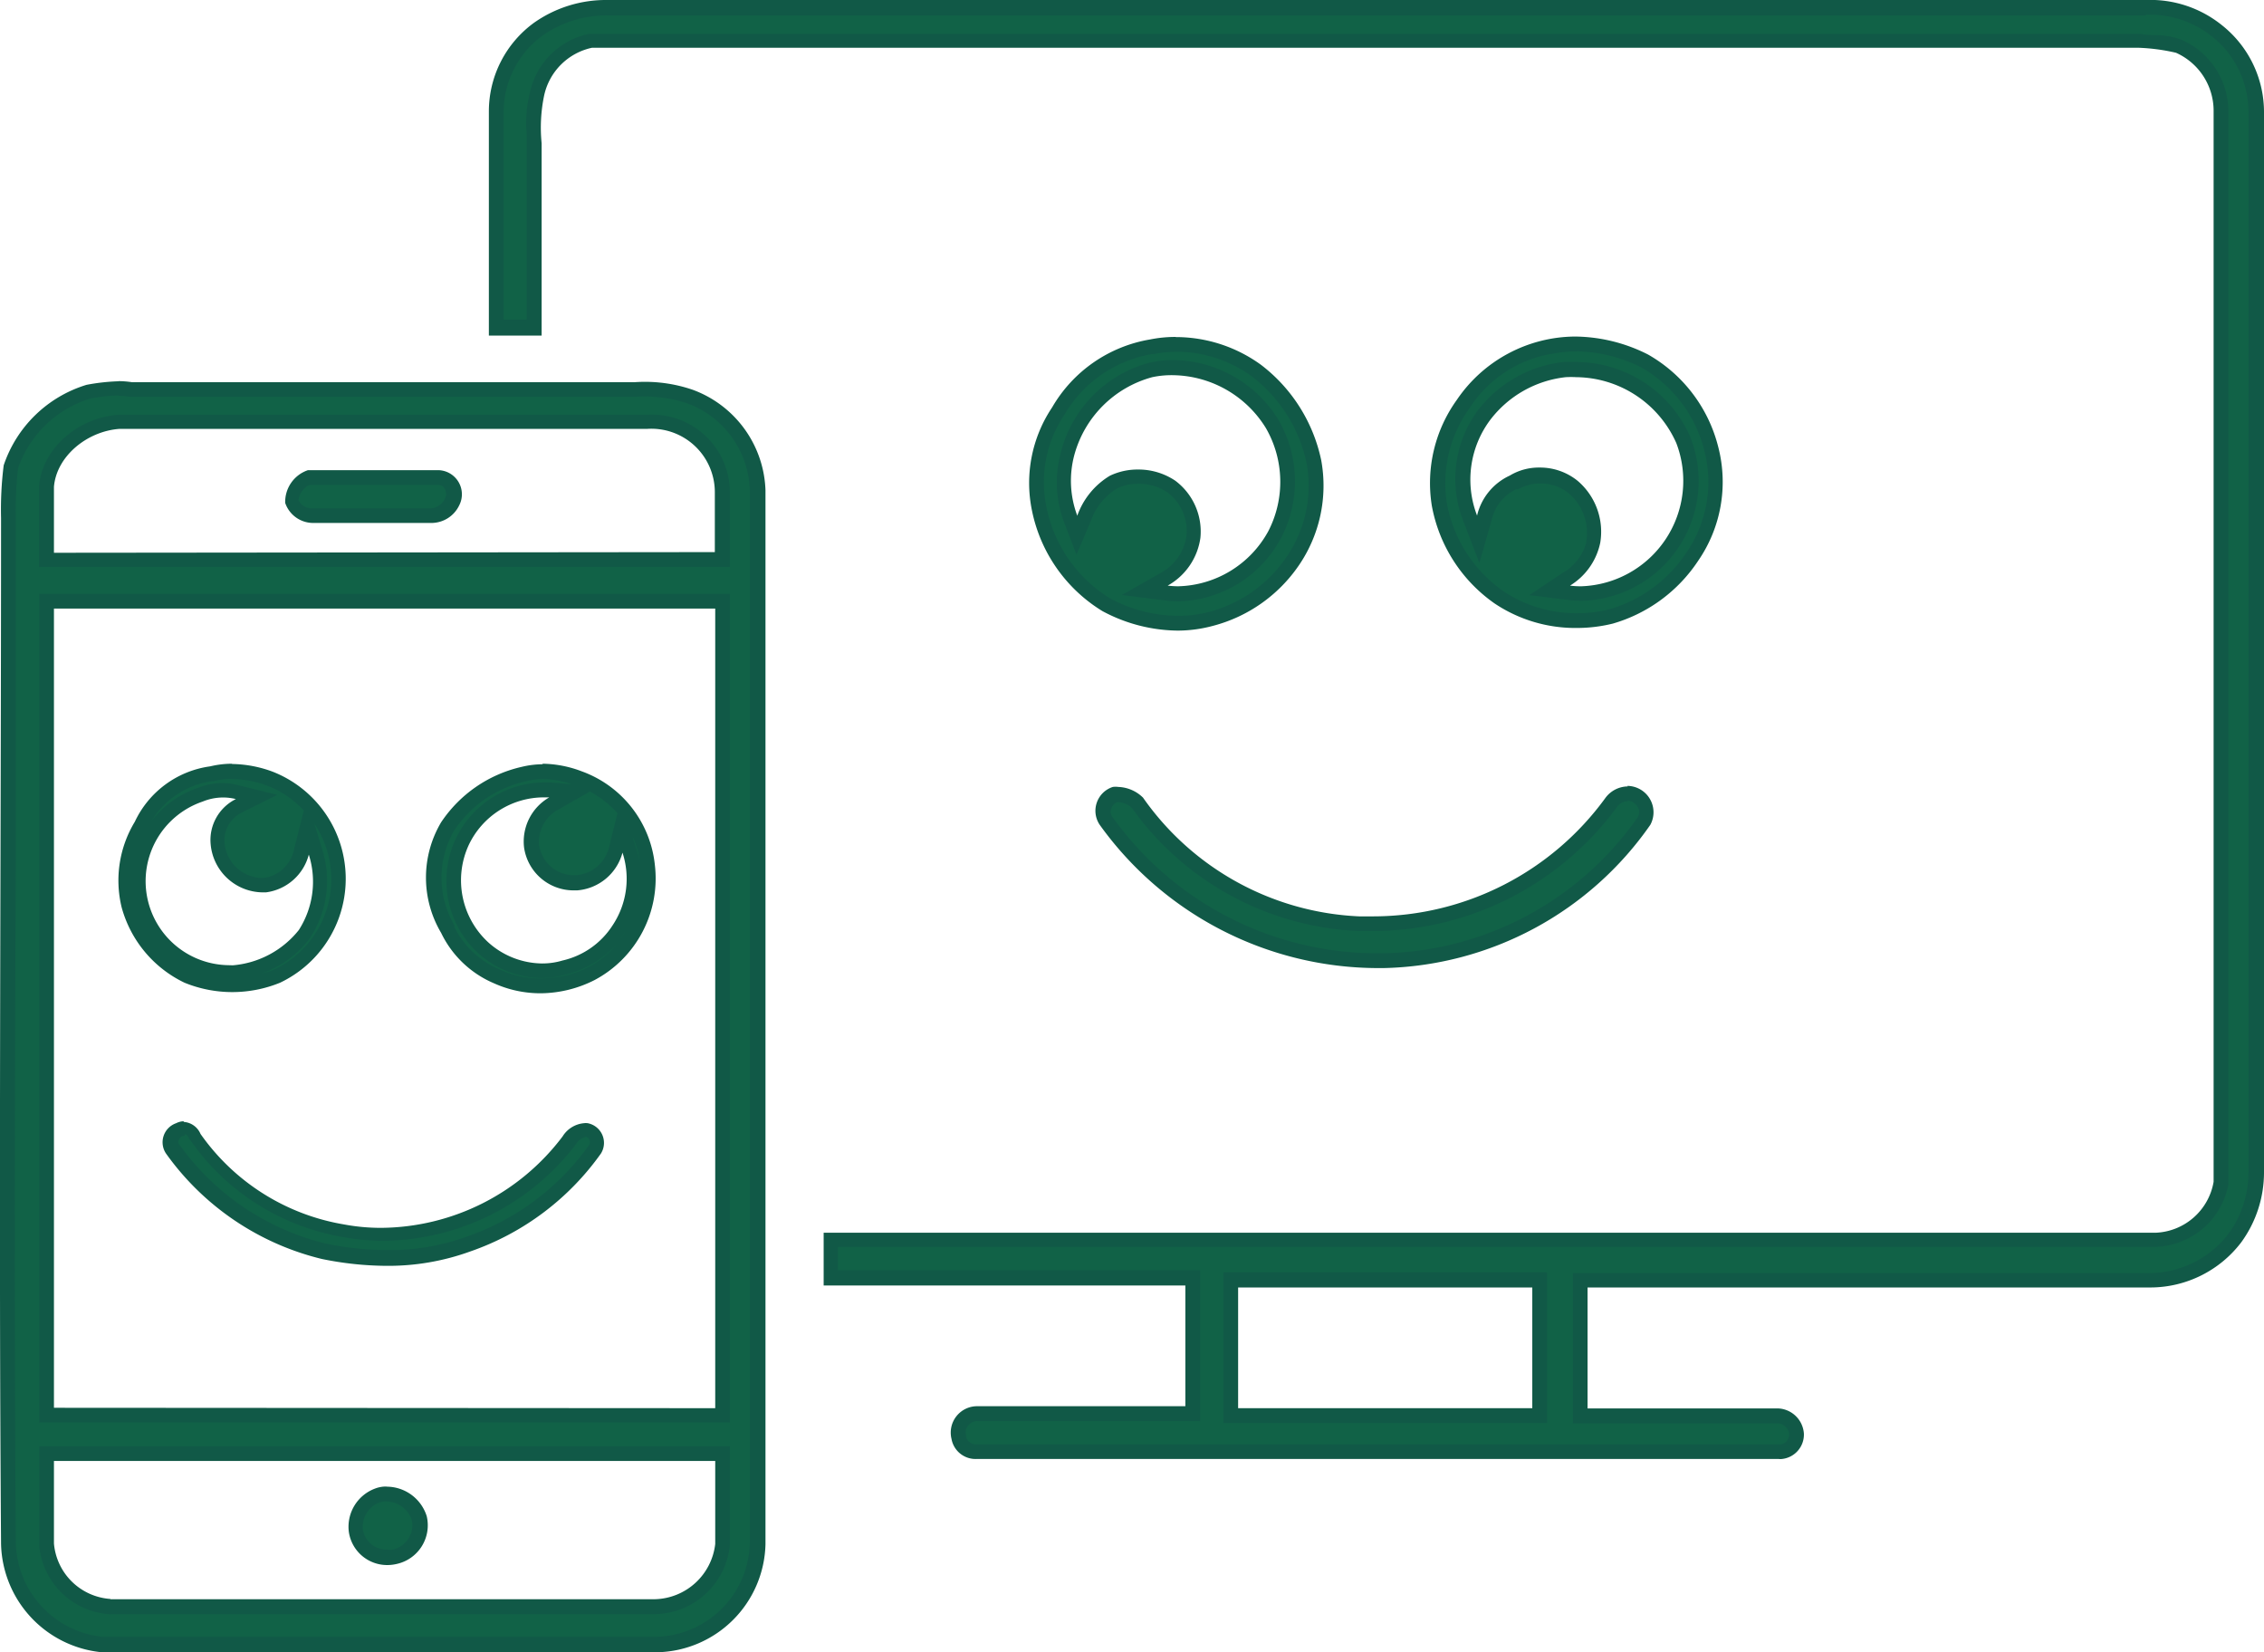
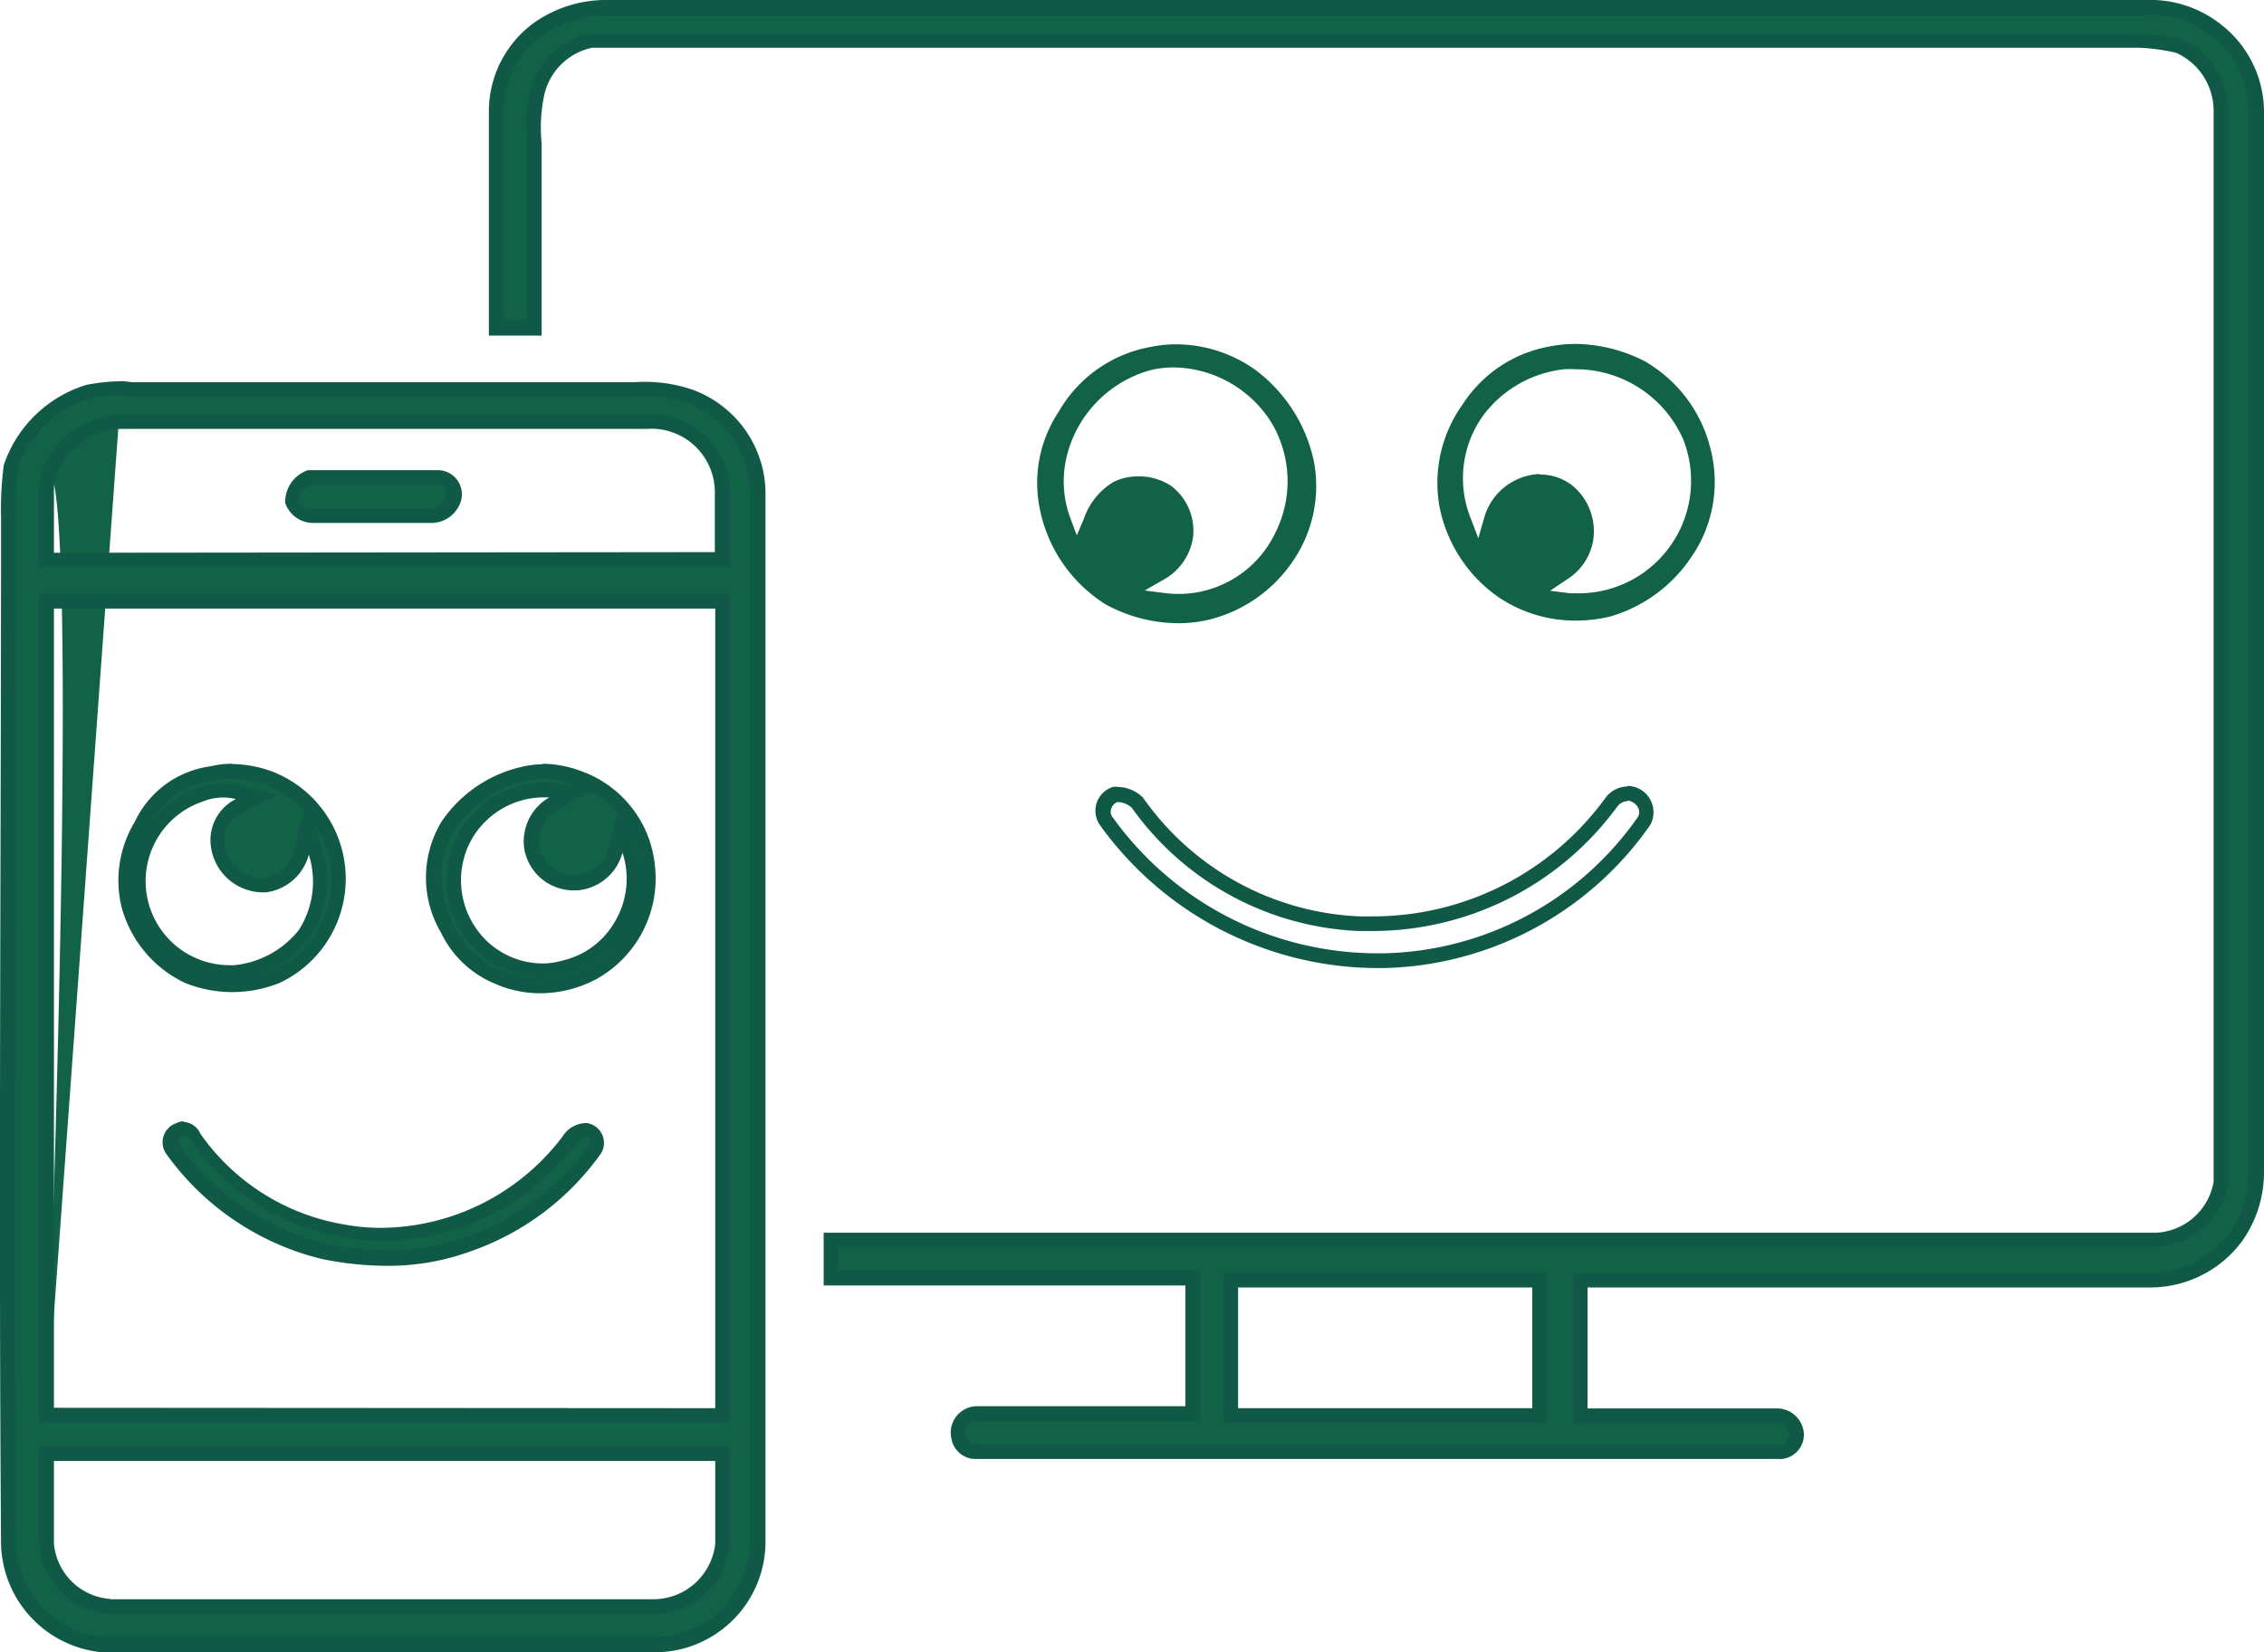
<svg xmlns="http://www.w3.org/2000/svg" viewBox="0 0 171.63 125.23">
  <defs>
    <style>.cls-1{fill:#116247;}.cls-2{fill:#115947;}</style>
  </defs>
  <g id="Ebene_2" data-name="Ebene 2">
    <g id="Ebene_6" data-name="Ebene 6">
      <path class="cls-1" d="M135.65,110.57H74.6a1.29,1.29,0,0,1-1.36-1.08,1.32,1.32,0,0,1,.19-1.2,1.45,1.45,0,0,1,1.17-.6H91V97.4H63.53V94.51H164a5.23,5.23,0,0,0,4.94-4.27V9a5.36,5.36,0,0,0-3.19-4.9,5.41,5.41,0,0,0-1.92-.32,6.93,6.93,0,0,1-1-.1H45.37l-.06,0a5.24,5.24,0,0,0-4,4.05,8.4,8.4,0,0,0-.23,2.9c0,.28,0,.56,0,.83V25.35H38.18V9a7.74,7.74,0,0,1,3.2-6.22,8.94,8.94,0,0,1,5.2-1.61H163.23a8.09,8.09,0,0,1,5.35,1.77,7.9,7.9,0,0,1,3,6.25V89.38a8.32,8.32,0,0,1-1.61,5,8.14,8.14,0,0,1-6.41,3.21H120.35v10.27H135.4a1.5,1.5,0,0,1,1.35,1.34A1.32,1.32,0,0,1,135.65,110.57Zm-41.79-2.71h23.42V97.59H93.86Z" transform="translate(-0.56 -0.56)" />
      <path class="cls-2" d="M163.23,1.68a7.53,7.53,0,0,1,5,1.63l0,0,0,0a7.28,7.28,0,0,1,2.78,5.77V89.38a7.83,7.83,0,0,1-1.5,4.68,7.59,7.59,0,0,1-6,3H119.8v11.39h15.6a.94.94,0,0,1,.79.78.78.78,0,0,1-.57.81h0l-.11,0H74.6a.75.75,0,0,1-.81-.63v-.06l0-.07a.73.73,0,0,1,.14-.63.88.88,0,0,1,.71-.37H91.54V96.84H64.09V95.07H164a5.8,5.8,0,0,0,5.49-4.73V9a5.94,5.94,0,0,0-3.56-5.43,5.87,5.87,0,0,0-2.09-.35,5.69,5.69,0,0,1-1-.09l-.11,0H45.31l-.12,0a5.8,5.8,0,0,0-4.46,4.45,9.44,9.44,0,0,0-.25,3.08c0,.27,0,.54,0,.8V24.79H38.74V9a7.18,7.18,0,0,1,3-5.78,8.39,8.39,0,0,1,4.86-1.49H163.23M93.3,108.42h24.54V97H93.3v11.39M163.23.56H46.58a9.46,9.46,0,0,0-5.53,1.72A8.31,8.31,0,0,0,37.62,9v17h4V11.42a11.92,11.92,0,0,1,.19-3.62,4.72,4.72,0,0,1,3.63-3.62H162.66a14.87,14.87,0,0,1,2.86.38A4.82,4.82,0,0,1,168.37,9V90.14A4.65,4.65,0,0,1,164,94H63v4H90.42v9.15H74.6a2,2,0,0,0-1.91,2.47,1.85,1.85,0,0,0,1.91,1.53h60.8a1.06,1.06,0,0,0,.25,0,1.86,1.86,0,0,0,1.66-1.93,2.05,2.05,0,0,0-1.91-1.9H120.91V98.15h42.7a8.67,8.67,0,0,0,6.86-3.43,9,9,0,0,0,1.72-5.34V9.14A8.4,8.4,0,0,0,169,2.47,8.64,8.64,0,0,0,163.23.56ZM94.42,107.3V98.15h22.3v9.15Z" transform="translate(-0.56 -0.56)" />
      <path class="cls-1" d="M89.86,47.8a11.61,11.61,0,0,1-5.47-1.42,11.1,11.1,0,0,1-5-7.23,9.76,9.76,0,0,1,1.44-7.4,10.08,10.08,0,0,1,7-4.9,9.13,9.13,0,0,1,1.87-.19,10.38,10.38,0,0,1,6.11,2,11.66,11.66,0,0,1,4.36,6.9,10.07,10.07,0,0,1-1.63,7.58,10.8,10.8,0,0,1-6.17,4.35A9.79,9.79,0,0,1,89.86,47.8Zm-3-11.13a4.36,4.36,0,0,1,2.52.75A4.26,4.26,0,0,1,91,41.29a4.39,4.39,0,0,1-2.2,3.19l-1.46.84,1.66.21a8.13,8.13,0,0,0,8.2-4.5A8.7,8.7,0,0,0,97,32.68a8.89,8.89,0,0,0-7.48-4.27,7.48,7.48,0,0,0-1.71.2,9,9,0,0,0-6.32,6.3,8,8,0,0,0,.21,4.92l.49,1.31.55-1.29A5.17,5.17,0,0,1,85,37.08,4.17,4.17,0,0,1,86.81,36.67Z" transform="translate(-0.56 -0.56)" />
-       <path class="cls-2" d="M89.69,27.22h0a9.75,9.75,0,0,1,5.77,1.87,11.18,11.18,0,0,1,4.15,6.57,9.51,9.51,0,0,1-1.55,7.16,10.25,10.25,0,0,1-5.83,4.12,9.33,9.33,0,0,1-2.37.3,11,11,0,0,1-5.16-1.33A10.56,10.56,0,0,1,79.89,39a9.16,9.16,0,0,1,1.36-7v0l0,0A9.53,9.53,0,0,1,87.9,27.4H88a8.8,8.8,0,0,1,1.72-.17M82.15,42.64l1.1-2.57a4.69,4.69,0,0,1,2-2.49,3.63,3.63,0,0,1,1.61-.35,3.88,3.88,0,0,1,2.2.65,3.65,3.65,0,0,1,1.44,3.33A3.81,3.81,0,0,1,88.53,44l-2.92,1.66,3.34.42a7,7,0,0,0,.92.06,9.05,9.05,0,0,0,7.82-4.83,9.28,9.28,0,0,0-.21-8.92,9.48,9.48,0,0,0-8-4.54,7.67,7.67,0,0,0-1.81.21A9.43,9.43,0,0,0,81,34.79,8.63,8.63,0,0,0,81.17,40l1,2.61M89.69,26.1a9.6,9.6,0,0,0-1.94.19,10.61,10.61,0,0,0-7.43,5.15,10.29,10.29,0,0,0-1.53,7.81,11.64,11.64,0,0,0,5.34,7.63,12.27,12.27,0,0,0,5.73,1.48A10.36,10.36,0,0,0,92.51,48,11.36,11.36,0,0,0,99,43.45a10.7,10.7,0,0,0,1.72-8,12.25,12.25,0,0,0-4.57-7.24,11,11,0,0,0-6.45-2.1ZM82.22,39.63A7.52,7.52,0,0,1,82,35.06a8.39,8.39,0,0,1,5.91-5.91A7,7,0,0,1,89.52,29a8.39,8.39,0,0,1,7,4,8.16,8.16,0,0,1,.19,7.82A8,8,0,0,1,89.87,45a7.13,7.13,0,0,1-.79-.05,4.92,4.92,0,0,0,2.48-3.62A4.81,4.81,0,0,0,89.66,37a5,5,0,0,0-2.85-.85,4.86,4.86,0,0,0-2.11.47,5.79,5.79,0,0,0-2.48,3.05Z" transform="translate(-0.56 -0.56)" />
      <path class="cls-1" d="M120.09,47.6a10.4,10.4,0,0,1-5.91-1.76,10.91,10.91,0,0,1-4.53-7.07,10.24,10.24,0,0,1,1.8-7.57,9.9,9.9,0,0,1,6.49-4.36,10.44,10.44,0,0,1,2.06-.21,11.77,11.77,0,0,1,5.24,1.31,10.55,10.55,0,0,1,5,6.68,10,10,0,0,1-1.44,8.13,11.13,11.13,0,0,1-6.17,4.54A10.91,10.91,0,0,1,120.09,47.6Zm-2.82-11.07a3.94,3.94,0,0,1,2.52.86,4.49,4.49,0,0,1,1.53,4.22,4.36,4.36,0,0,1-2,2.89l-1.25.84,1.49.19c.31,0,.62,0,.93,0a8.53,8.53,0,0,0,7.66-11.69A8.9,8.9,0,0,0,120,28.55a8.44,8.44,0,0,0-.87,0,8.86,8.86,0,0,0-6.1,3.46,8.14,8.14,0,0,0-1,7.78l.6,1.57.46-1.61a4.56,4.56,0,0,1,4.2-3.26Z" transform="translate(-0.56 -0.56)" />
-       <path class="cls-2" d="M120,27.19a11.24,11.24,0,0,1,5,1.23,10.08,10.08,0,0,1,4.78,6.36,9.46,9.46,0,0,1-1.37,7.66,10.53,10.53,0,0,1-5.82,4.3,10,10,0,0,1-2.46.3,9.87,9.87,0,0,1-5.59-1.66,10.43,10.43,0,0,1-4.3-6.69,9.75,9.75,0,0,1,1.72-7.19,9.27,9.27,0,0,1,6.1-4.1h.08a8.64,8.64,0,0,1,1.9-.2m-7.32,16,.92-3.22a3.38,3.38,0,0,1,1.85-2.33l.08,0,.07,0a3.22,3.22,0,0,1,1.67-.44,3.37,3.37,0,0,1,2.15.72,3.94,3.94,0,0,1,1.35,3.68v.08A3.83,3.83,0,0,1,119,44l-2.5,1.67,3,.37a8.26,8.26,0,0,0,1,.06,9.09,9.09,0,0,0,8.18-12.46A9.49,9.49,0,0,0,120,28a8.52,8.52,0,0,0-.9,0,9.51,9.51,0,0,0-6.53,3.7,8.73,8.73,0,0,0-1.1,8.3l1.2,3.13M120,26.07a10.91,10.91,0,0,0-9,4.8,10.8,10.8,0,0,0-1.9,8,11.57,11.57,0,0,0,4.76,7.43,11,11,0,0,0,6.23,1.86,11.4,11.4,0,0,0,2.73-.33,11.63,11.63,0,0,0,6.48-4.77,10.54,10.54,0,0,0,1.53-8.57,11.19,11.19,0,0,0-5.34-7.06A12.44,12.44,0,0,0,120,26.07Zm-7.47,13.56a7.56,7.56,0,0,1,1-7.24,8.34,8.34,0,0,1,5.72-3.24,7.32,7.32,0,0,1,.81,0,8.38,8.38,0,0,1,7.58,5A8,8,0,0,1,120.44,45a6.2,6.2,0,0,1-.86-.05,5,5,0,0,0,2.29-3.24A5.07,5.07,0,0,0,120.15,37a4.53,4.53,0,0,0-2.88-1,4.28,4.28,0,0,0-2.26.61,4.46,4.46,0,0,0-2.48,3.05Z" transform="translate(-0.56 -0.56)" />
-       <path class="cls-1" d="M8.27,125.23a7.91,7.91,0,0,1-7.07-7.64c-.12-17.28-.08-34.85,0-51.84q0-13,0-25.93A27.93,27.93,0,0,1,1.38,36a9,9,0,0,1,5.89-5.69A15.44,15.44,0,0,1,9.55,30a5.17,5.17,0,0,1,.91.07H48.68a10.56,10.56,0,0,1,4.16.53A7.83,7.83,0,0,1,58,37.73v79.86a7.84,7.84,0,0,1-7.64,7.64Zm-4.18-7.64a5.16,5.16,0,0,0,4.84,4.76H50.2a5.3,5.3,0,0,0,5.13-4.7v-6.9H4.09Zm0-9.73H55.34V46.13H4.09ZM9.56,32.6C6.75,32.81,4.3,35,4.09,37.49v5.56H55.34V37.92a5.49,5.49,0,0,0-2.11-4.24,5.57,5.57,0,0,0-3.6-1.09H9.56Z" transform="translate(-0.56 -0.56)" />
+       <path class="cls-1" d="M8.27,125.23a7.91,7.91,0,0,1-7.07-7.64c-.12-17.28-.08-34.85,0-51.84q0-13,0-25.93A27.93,27.93,0,0,1,1.38,36a9,9,0,0,1,5.89-5.69A15.44,15.44,0,0,1,9.55,30a5.17,5.17,0,0,1,.91.07H48.68a10.56,10.56,0,0,1,4.16.53A7.83,7.83,0,0,1,58,37.73v79.86a7.84,7.84,0,0,1-7.64,7.64Zm-4.18-7.64a5.16,5.16,0,0,0,4.84,4.76H50.2a5.3,5.3,0,0,0,5.13-4.7v-6.9H4.09Zm0-9.73H55.34V46.13H4.09ZC6.75,32.81,4.3,35,4.09,37.49v5.56H55.34V37.92a5.49,5.49,0,0,0-2.11-4.24,5.57,5.57,0,0,0-3.6-1.09H9.56Z" transform="translate(-0.56 -0.56)" />
      <path class="cls-2" d="M9.55,30.57a4.25,4.25,0,0,1,.82.07H48.68a10.24,10.24,0,0,1,3.94.48l0,0h0a7.23,7.23,0,0,1,4.78,6.57v79.86a7.27,7.27,0,0,1-7.08,7.08H8.32a7.34,7.34,0,0,1-6.56-7.09c-.12-17.27-.08-34.84,0-51.83q0-13,0-25.93a27,27,0,0,1,.17-3.74,8.45,8.45,0,0,1,5.43-5.26,13.37,13.37,0,0,1,2.19-.25m-6,13H55.89V37.92A5.9,5.9,0,0,0,49.63,32H9.52c-3.13.24-5.76,2.61-6,5.4v6.17m0,64.81H55.89V45.57H3.53v62.85m5.4,14.49H50.2a5.8,5.8,0,0,0,5.69-5.22v-7.5H3.53v7.5a5.73,5.73,0,0,0,5.4,5.23m.62-93.46a15.45,15.45,0,0,0-2.43.27,9.56,9.56,0,0,0-6.28,6.1,26.87,26.87,0,0,0-.2,4c0,25.93-.19,51.85,0,77.77a8.45,8.45,0,0,0,7.63,8.2H50.39a8.39,8.39,0,0,0,8.2-8.2V37.73a8.41,8.41,0,0,0-5.53-7.63,11.13,11.13,0,0,0-4.38-.57H10.56a6.87,6.87,0,0,0-1-.08Zm-4.9,13v-5c.19-2.29,2.47-4.2,4.95-4.39h40a4.81,4.81,0,0,1,5.15,4.77v4.57Zm0,64.81V46.69H54.78V107.3Zm4.28,14.49a4.61,4.61,0,0,1-4.28-4.2V111.3H54.78v6.29a4.72,4.72,0,0,1-4.58,4.19H8.93Z" transform="translate(-0.56 -0.56)" />
      <path class="cls-1" d="M24.28,39.65a1.63,1.63,0,0,1-1.53-1.08A2,2,0,0,1,24,36.76h9.85a1.12,1.12,0,0,1,.95.55,1.33,1.33,0,0,1,.07,1.31,1.77,1.77,0,0,1-1.59,1Z" transform="translate(-0.56 -0.56)" />
      <path class="cls-2" d="M33.81,37.32a.55.55,0,0,1,.47.29.77.77,0,0,1,0,.76,1.24,1.24,0,0,1-1.09.72h-9a1.07,1.07,0,0,1-1-.62A1.5,1.5,0,0,1,24,37.32h9.77m0-1.12H23.9a2.54,2.54,0,0,0-1.72,2.48,2.24,2.24,0,0,0,2.1,1.52h9a2.34,2.34,0,0,0,2.09-1.33,1.83,1.83,0,0,0-1.52-2.67Z" transform="translate(-0.56 -0.56)" />
      <path class="cls-1" d="M18.18,75.24a9,9,0,0,1-3.41-.67,8.29,8.29,0,0,1-4.43-5.33,8.07,8.07,0,0,1,.89-6.07,6.9,6.9,0,0,1,5.31-3.92,6.74,6.74,0,0,1,1.6-.2,8.16,8.16,0,0,1,8.06,7.33,8.35,8.35,0,0,1-4.64,8.2A8.89,8.89,0,0,1,18.18,75.24Zm-.77-14.75a4.61,4.61,0,0,0-1.73.35,6.93,6.93,0,0,0,2.14,13.48h.4a7.71,7.71,0,0,0,5.36-2.89,7.33,7.33,0,0,0,.85-6.22l-.58-2-.5,2a3.32,3.32,0,0,1-2.76,2.44h-.25A3.46,3.46,0,0,1,17,64.55a2.9,2.9,0,0,1,1.6-2.88L20,61l-1.46-.37A4.37,4.37,0,0,0,17.41,60.49Z" transform="translate(-0.56 -0.56)" />
      <path class="cls-2" d="M18.14,59.61h0a7.86,7.86,0,0,1,2.7.51A7.37,7.37,0,0,1,23.59,62l-.78,3.11a2.73,2.73,0,0,1-2.25,2h-.22a2.92,2.92,0,0,1-2.76-2.66,2.35,2.35,0,0,1,1.29-2.29l2.71-1.35-2.94-.73a4.83,4.83,0,0,0-1.23-.16,5,5,0,0,0-1.9.38,7.5,7.5,0,0,0-3.45,2.47,6.41,6.41,0,0,1,4.56-3h.12a5.71,5.71,0,0,1,1.4-.17m6.19,3.31a7.55,7.55,0,0,1-3,11.14,8.06,8.06,0,0,1-1,.33A7.87,7.87,0,0,0,24,71.75l0,0,0,0A7.87,7.87,0,0,0,25,65l-.64-2.12m-6.19-4.43a7.22,7.22,0,0,0-1.68.2,7.42,7.42,0,0,0-5.71,4.2,8.59,8.59,0,0,0-1,6.48,8.94,8.94,0,0,0,4.77,5.72,9.58,9.58,0,0,0,7.24,0,8.72,8.72,0,0,0-.57-16,9.14,9.14,0,0,0-3.09-.58Zm-.32,15.27a6.37,6.37,0,0,1-1.93-12.4,4.08,4.08,0,0,1,1.52-.31,3.89,3.89,0,0,1,1,.12,3.46,3.46,0,0,0-1.91,3.43,4,4,0,0,0,3.88,3.64l.32,0a3.87,3.87,0,0,0,3.24-2.86,6.77,6.77,0,0,1-.76,5.72,7.16,7.16,0,0,1-5,2.67Z" transform="translate(-0.56 -0.56)" />
      <path class="cls-1" d="M41.56,75.29a7.92,7.92,0,0,1-3.32-.71,7.29,7.29,0,0,1-3.73-3.53,7.73,7.73,0,0,1,0-7.87,9.41,9.41,0,0,1,5.74-3.94,6.42,6.42,0,0,1,1.5-.19,7.74,7.74,0,0,1,2.76.55,7.9,7.9,0,0,1,5.16,6.56,8.16,8.16,0,0,1-4.26,8.23A8.58,8.58,0,0,1,41.56,75.29Zm.21-14.89a6.9,6.9,0,0,0-4.5,12.07,6.63,6.63,0,0,0,4.36,1.68,5.93,5.93,0,0,0,1.68-.24A6.65,6.65,0,0,0,47.45,71a6.83,6.83,0,0,0,.8-6l-.6-1.83L47.18,65a3.34,3.34,0,0,1-3,2.44H44a3.21,3.21,0,0,1-3.12-2.75,3.31,3.31,0,0,1,1.62-3.27l1.59-.91-1.82-.14Z" transform="translate(-0.56 -0.56)" />
      <path class="cls-2" d="M41.72,59.61h0A7,7,0,0,1,43.9,60l-1.62-.13h-.51a7.45,7.45,0,0,0-4.89,13,7.25,7.25,0,0,0,4.75,1.83,6.56,6.56,0,0,0,1.82-.26,7.59,7.59,0,0,0,3.84-2.29,7,7,0,0,1-2.16,1.73,8,8,0,0,1-3.57.84,7.29,7.29,0,0,1-3.1-.67A6.7,6.7,0,0,1,35,70.82l0-.07,0-.06a7.16,7.16,0,0,1,0-7.2,8.88,8.88,0,0,1,5.43-3.71,5.55,5.55,0,0,1,1.35-.17m3.49.94a7.71,7.71,0,0,1,2.1,1.65l-.67,2.7a2.79,2.79,0,0,1-2.46,2H44a2.67,2.67,0,0,1-2.57-2.28A2.77,2.77,0,0,1,42.75,62l2.46-1.4M48.52,64a6.29,6.29,0,0,1,.55,2,6.78,6.78,0,0,0-.29-1.18l-.26-.8m.61,2.55A6.38,6.38,0,0,1,49,68.94a7.51,7.51,0,0,0,.18-2.37M48,71.12c-.12.19-.25.39-.38.57l.24-.37c.05-.07.09-.14.14-.2M41.72,58.49a6.91,6.91,0,0,0-1.62.2,10,10,0,0,0-6.1,4.2,8.22,8.22,0,0,0,0,8.38,7.84,7.84,0,0,0,4,3.82,8.57,8.57,0,0,0,3.56.76,9.16,9.16,0,0,0,4.07-1,8.72,8.72,0,0,0,4.57-8.76,8.47,8.47,0,0,0-5.53-7.06,8.59,8.59,0,0,0-3-.58Zm-.09,15.1a6.2,6.2,0,0,1-4-1.55A6.39,6.39,0,0,1,36.1,64.6,6.31,6.31,0,0,1,41.77,61l.43,0a3.86,3.86,0,0,0-1.91,3.81A3.79,3.79,0,0,0,44,68.05l.32,0a3.87,3.87,0,0,0,3.43-2.86A6.36,6.36,0,0,1,47,70.7a6.13,6.13,0,0,1-3.81,2.67,5.27,5.27,0,0,1-1.52.22Z" transform="translate(-0.56 -0.56)" />
-       <path class="cls-1" d="M104.93,73.39A25.3,25.3,0,0,1,84.4,62.76a1.13,1.13,0,0,1-.19-1.08,1.38,1.38,0,0,1,.86-.93l.24,0a2.24,2.24,0,0,1,1.47.65,21.64,21.64,0,0,0,16.77,9.12c.36,0,.74,0,1.11,0a22.42,22.42,0,0,0,18-9.22,1.57,1.57,0,0,1,1.23-.62,1.35,1.35,0,0,1,.7.2,1.52,1.52,0,0,1,.7.87,1.24,1.24,0,0,1-.13,1,24.68,24.68,0,0,1-19.74,10.59Z" transform="translate(-0.56 -0.56)" />
      <path class="cls-2" d="M123.93,61.25a.78.78,0,0,1,.41.12,1,1,0,0,1,.46.55.74.74,0,0,1-.07.56,24.1,24.1,0,0,1-19.28,10.34h-.52A24.71,24.71,0,0,1,84.86,62.44l0,0,0,0a.64.64,0,0,1-.07-.54.84.84,0,0,1,.46-.54h.11a1.7,1.7,0,0,1,1,.43,22.27,22.27,0,0,0,17.18,9.34c.39,0,.77,0,1.16,0a23,23,0,0,0,18.47-9.44,1,1,0,0,1,.79-.4m0-1.12a2.14,2.14,0,0,0-1.68.85,21.78,21.78,0,0,1-17.58,9c-.37,0-.74,0-1.1,0a21.14,21.14,0,0,1-16.39-9,2.81,2.81,0,0,0-1.87-.81,1.51,1.51,0,0,0-.42,0,1.9,1.9,0,0,0-1,2.86,26,26,0,0,0,21,10.87h.55a25.3,25.3,0,0,0,20.2-10.86,2,2,0,0,0-1.75-2.95Z" transform="translate(-0.56 -0.56)" />
      <path class="cls-1" d="M30,95.82a24.22,24.22,0,0,1-4.8-.51,19.82,19.82,0,0,1-11.47-7.78.86.86,0,0,1-.13-.74,1.09,1.09,0,0,1,.64-.7.93.93,0,0,1,.4-.11,1,1,0,0,1,.8.6,17.19,17.19,0,0,0,11.27,7.16,16,16,0,0,0,2.95.27,18,18,0,0,0,14.18-7.16,1.61,1.61,0,0,1,1.15-.76l.17,0a.9.9,0,0,1,.67.54,1,1,0,0,1-.06.92,19.54,19.54,0,0,1-9.61,7.19A17.84,17.84,0,0,1,30,95.82Z" transform="translate(-0.56 -0.56)" />
      <path class="cls-2" d="M14.59,86.54c.08,0,.2.1.3.29l0,.07L15,87a17.7,17.7,0,0,0,11.58,7.33,16.36,16.36,0,0,0,3.06.28,18.56,18.56,0,0,0,14.63-7.38l0,0v0a1.06,1.06,0,0,1,.7-.49H45a.35.35,0,0,1,.24.21.44.44,0,0,1,0,.37,19,19,0,0,1-9.36,7,17.29,17.29,0,0,1-5.95,1,24,24,0,0,1-4.65-.49,19.25,19.25,0,0,1-11.18-7.59.26.26,0,0,1,0-.24.51.51,0,0,1,.31-.33l0,0,0,0,.1,0m0-1.12a1.36,1.36,0,0,0-.6.15,1.53,1.53,0,0,0-.77,2.29,20.42,20.42,0,0,0,11.82,8,24.9,24.9,0,0,0,4.91.52,18.23,18.23,0,0,0,6.34-1.09,20.27,20.27,0,0,0,9.91-7.43,1.52,1.52,0,0,0-1-2.29,1.15,1.15,0,0,0-.31,0,2.13,2.13,0,0,0-1.6,1,17.38,17.38,0,0,1-13.73,6.93,15.11,15.11,0,0,1-2.85-.26,16.66,16.66,0,0,1-10.87-6.86,1.49,1.49,0,0,0-1.3-.91Z" transform="translate(-0.56 -0.56)" />
-       <path class="cls-1" d="M29.9,118.63a2.37,2.37,0,0,1-2.4-2.06,2.57,2.57,0,0,1,1.7-2.64,1.9,1.9,0,0,1,.69-.12,2.61,2.61,0,0,1,2.42,1.82,2.43,2.43,0,0,1-.3,1.83,2.46,2.46,0,0,1-1.56,1.11A2.57,2.57,0,0,1,29.9,118.63Z" transform="translate(-0.56 -0.56)" />
-       <path class="cls-2" d="M29.89,114.37a2.06,2.06,0,0,1,1.88,1.39,1.79,1.79,0,0,1-.24,1.4,1.88,1.88,0,0,1-1.2.86,2.1,2.1,0,0,1-.43,0,1.81,1.81,0,0,1-1.84-1.59,2,2,0,0,1,1.29-2h0l.05,0a1.33,1.33,0,0,1,.45-.07m0-1.12a2.28,2.28,0,0,0-.85.15A3.09,3.09,0,0,0,27,116.64a2.93,2.93,0,0,0,2.95,2.55,3.07,3.07,0,0,0,.67-.08,3,3,0,0,0,2.29-3.62,3.19,3.19,0,0,0-3-2.24Z" transform="translate(-0.56 -0.56)" />
    </g>
  </g>
</svg>